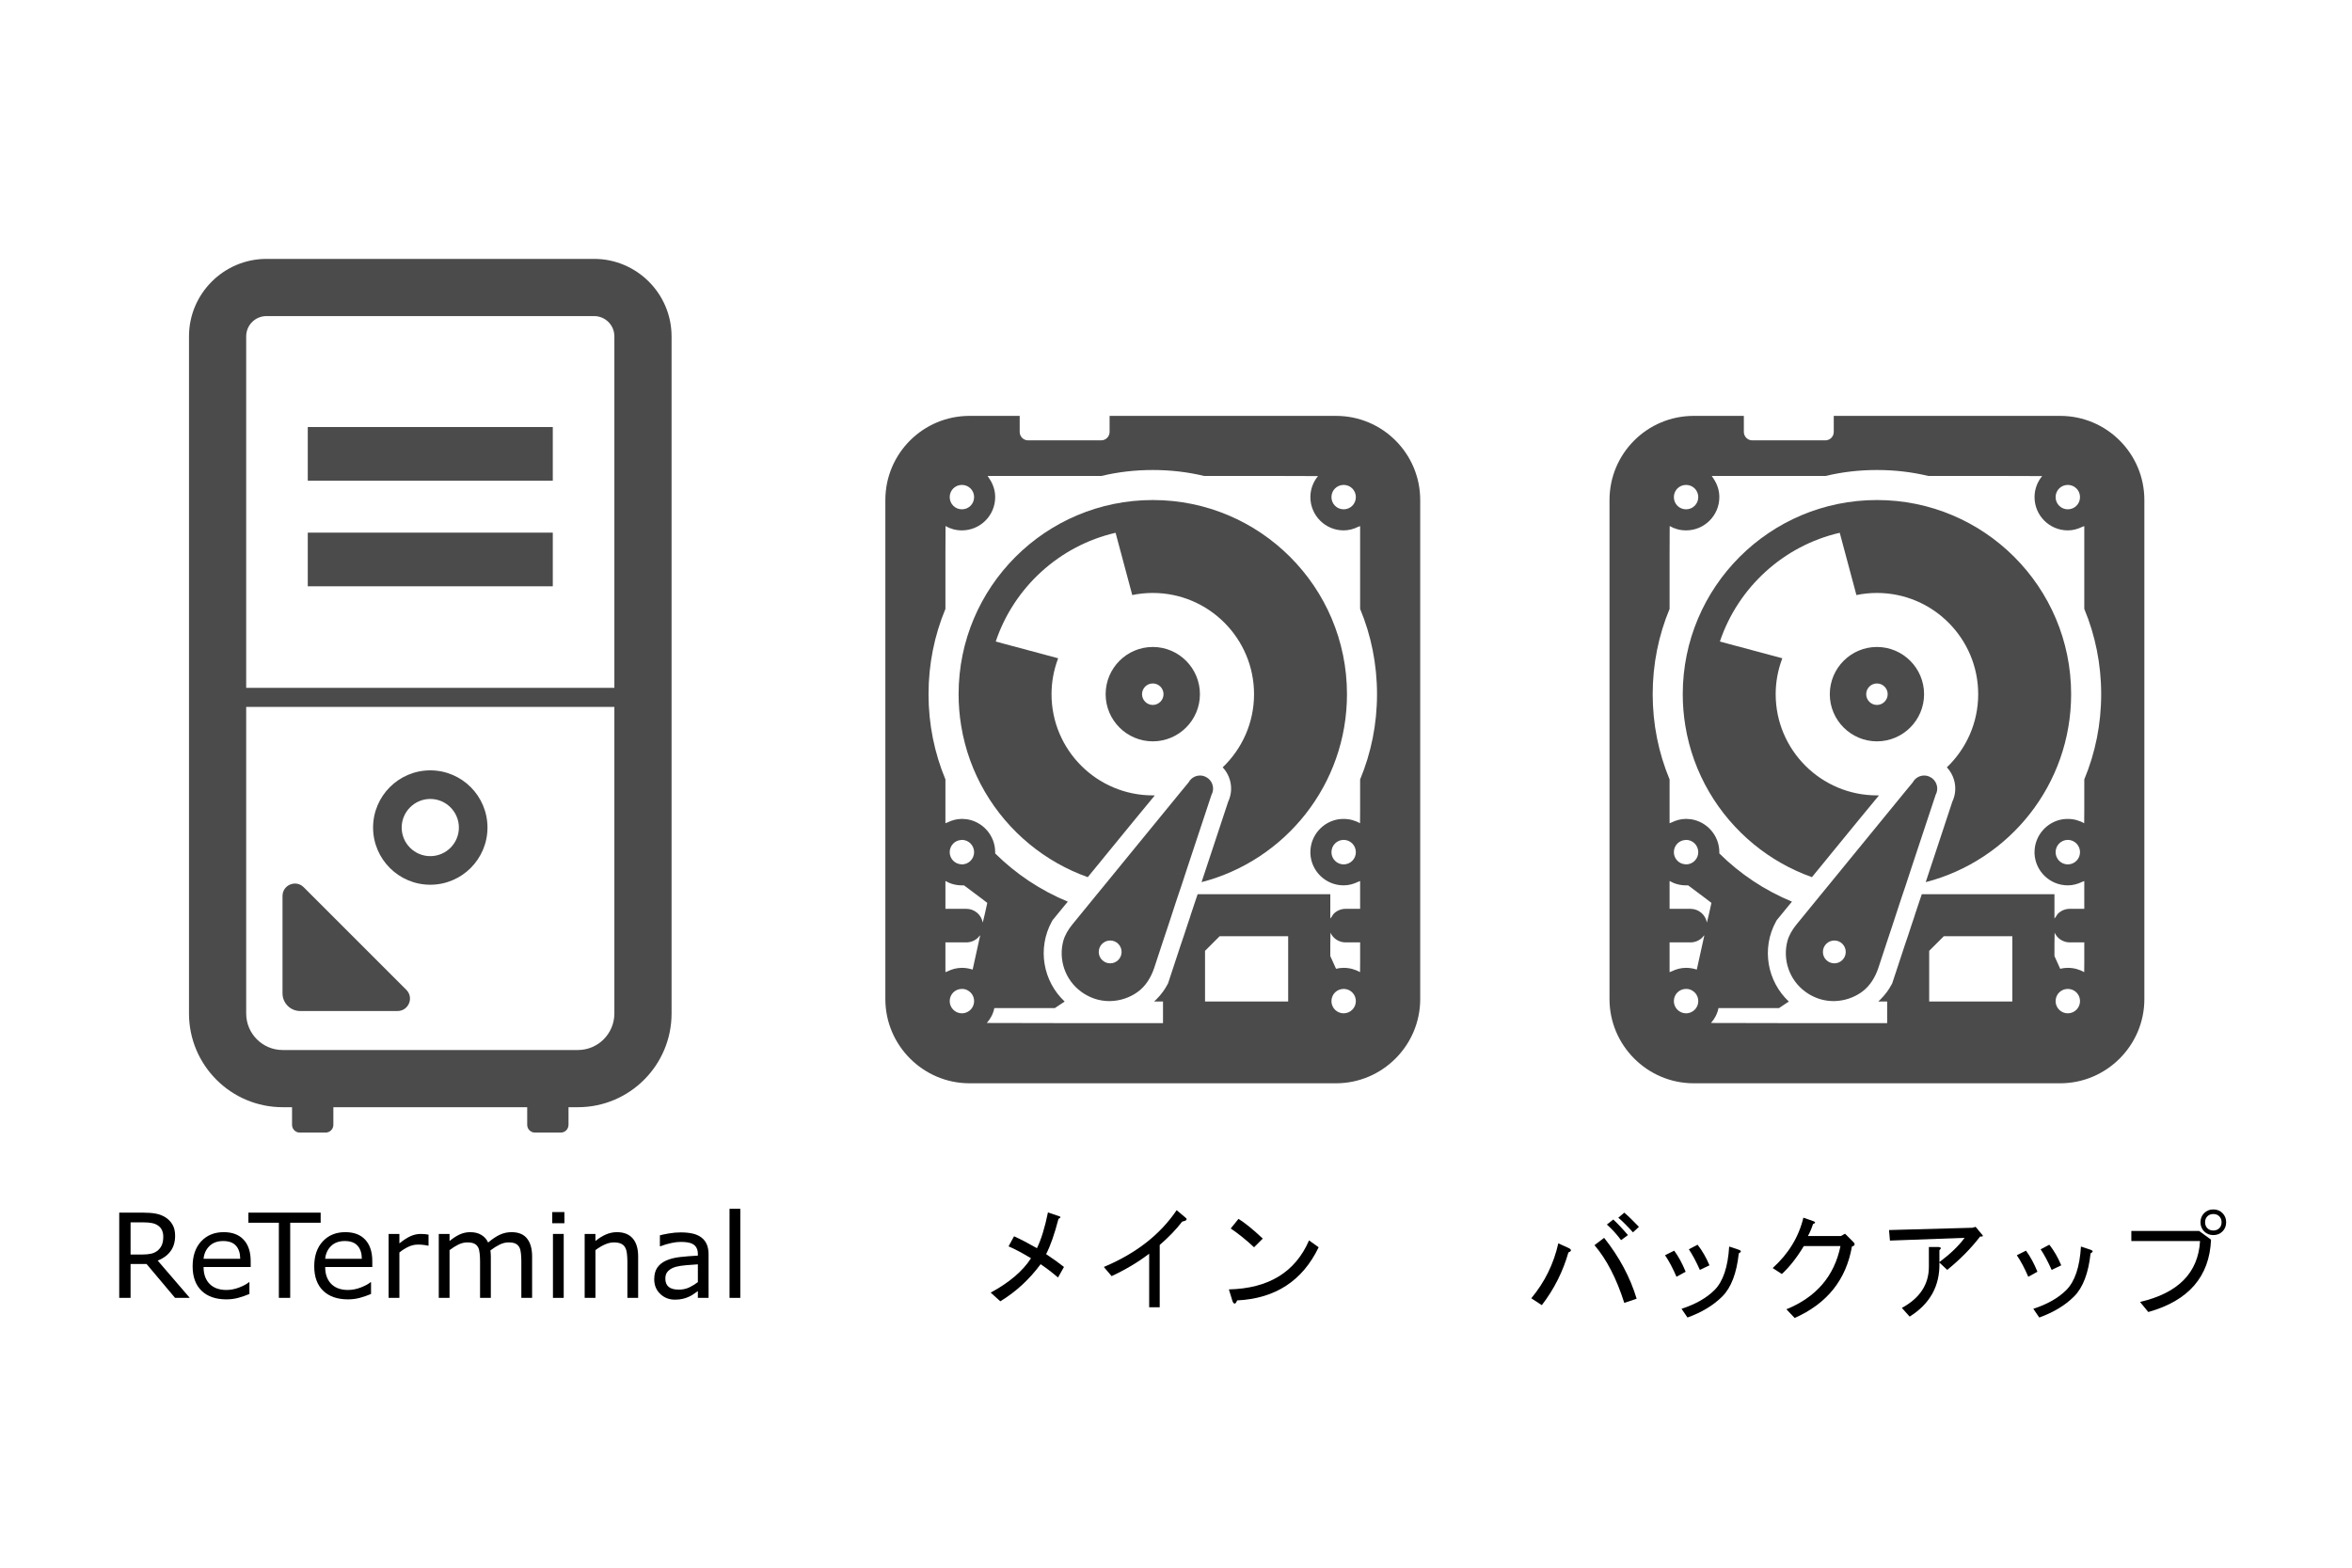
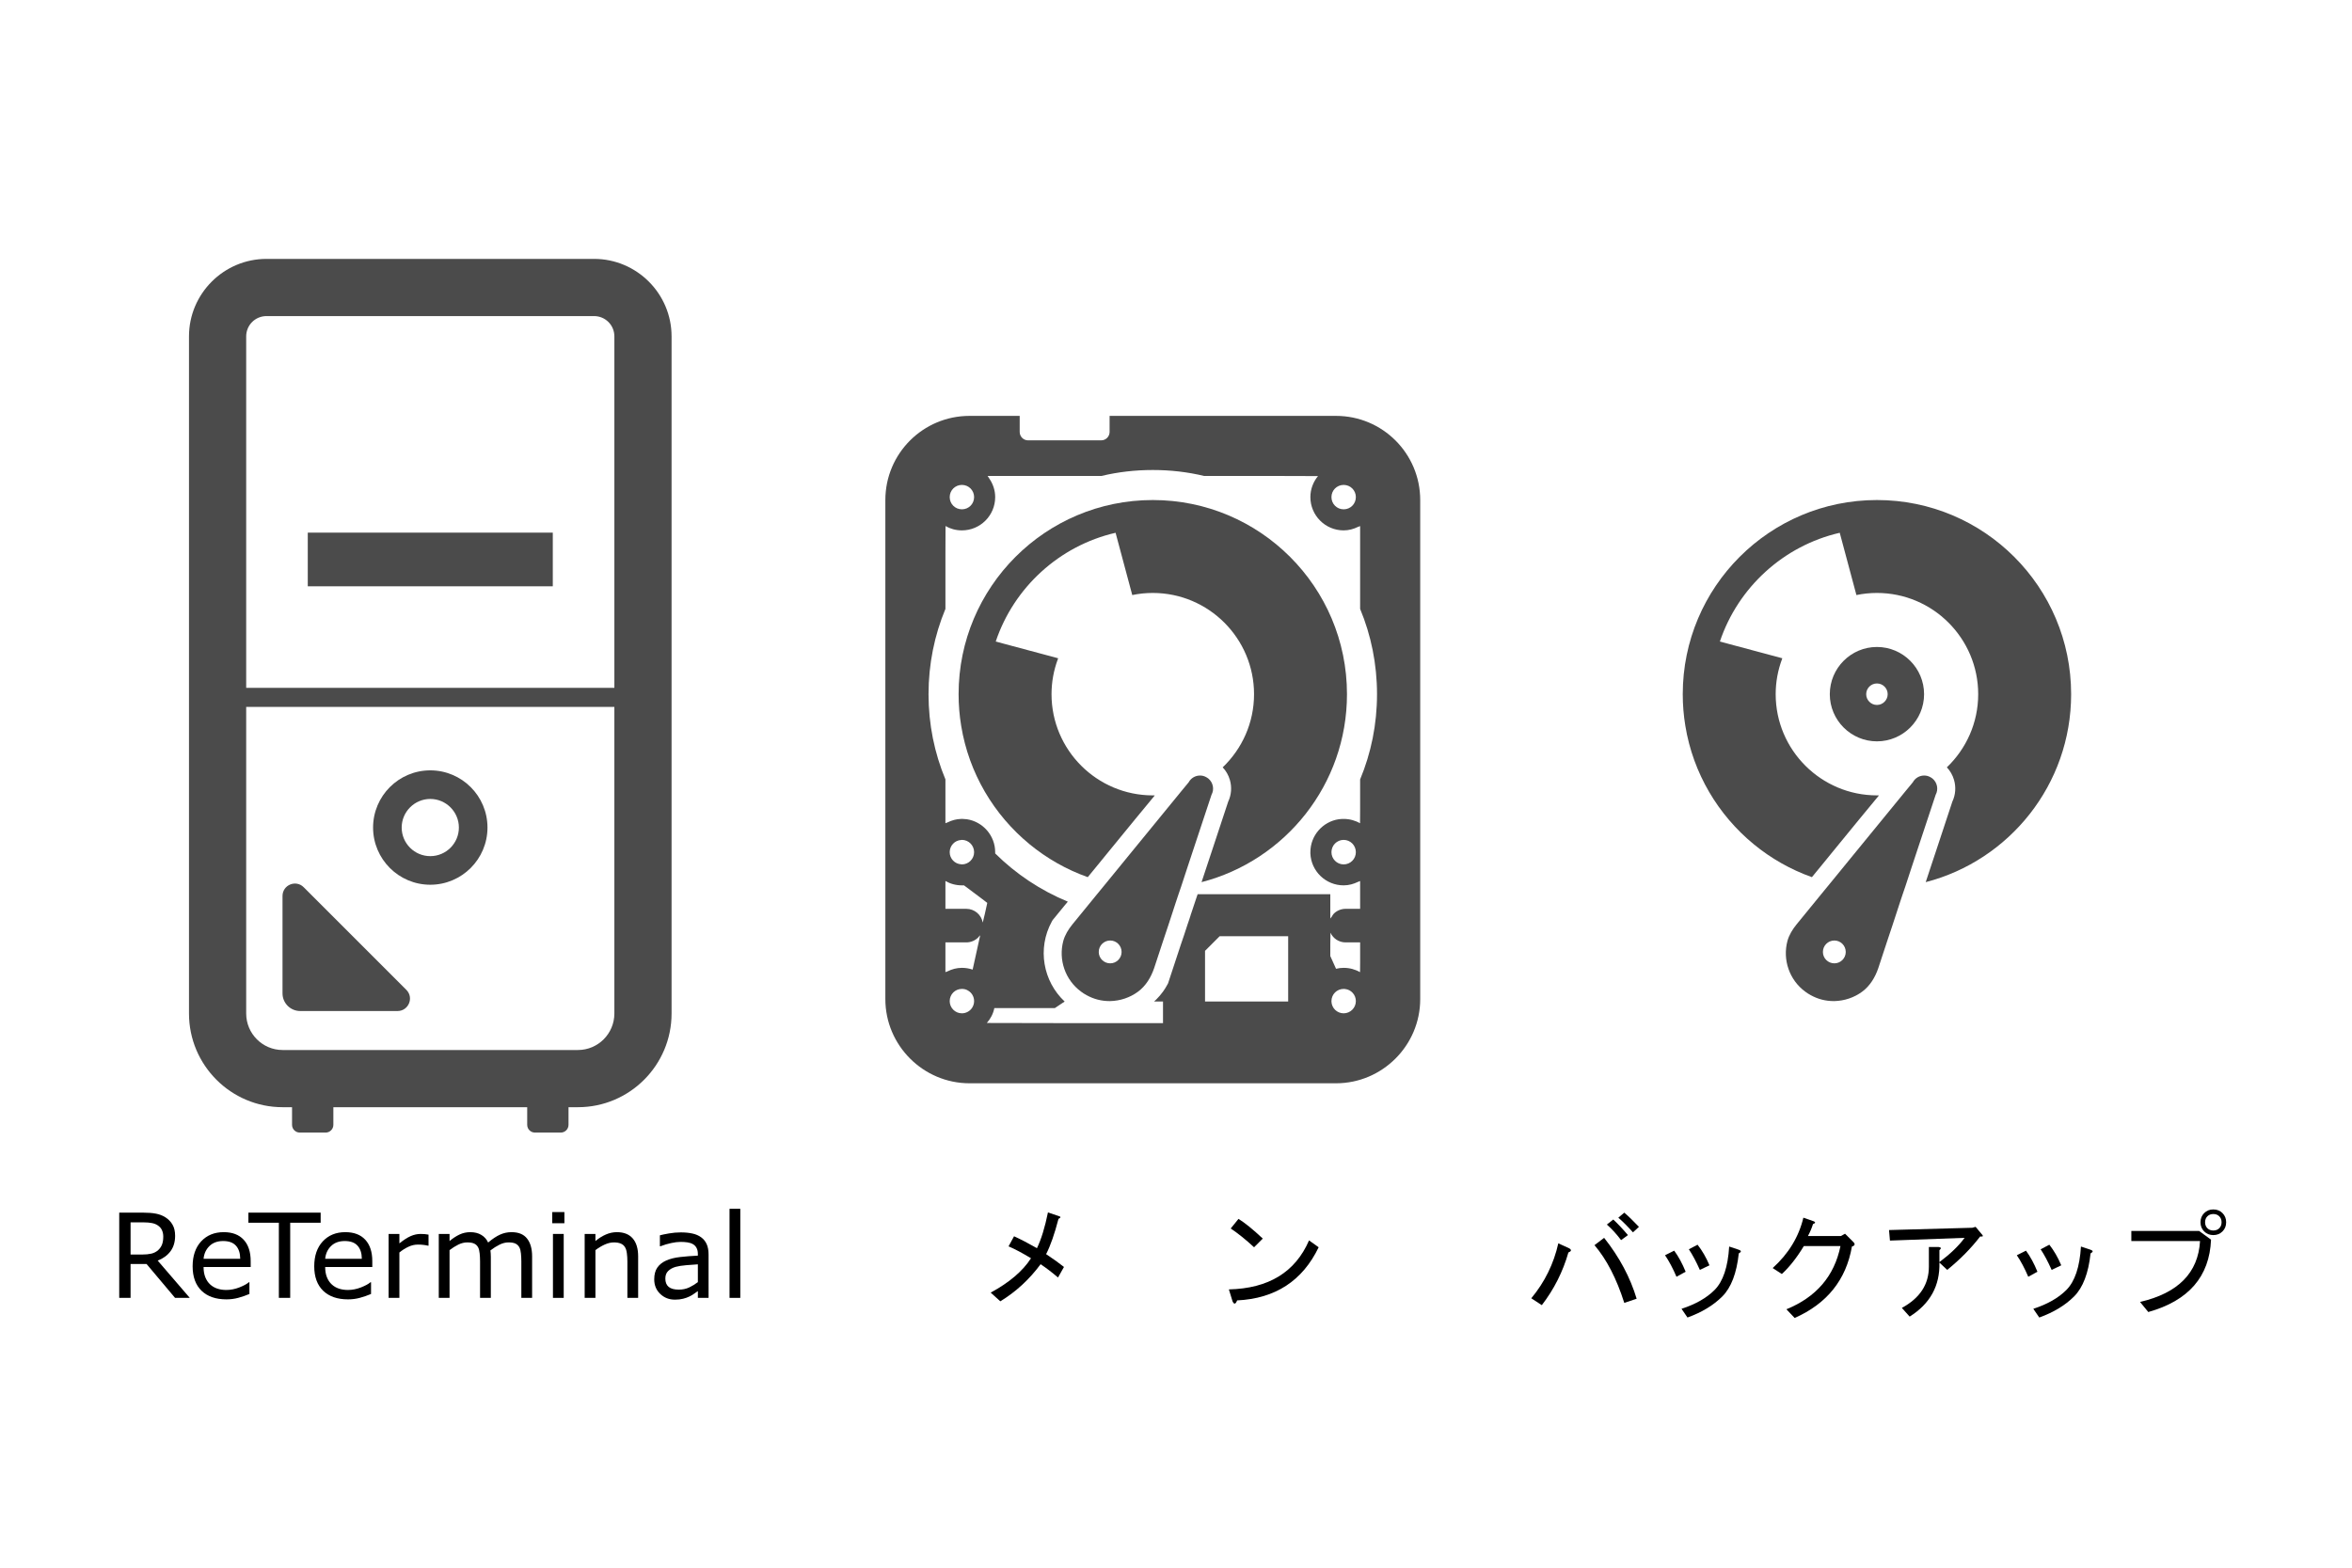
<svg xmlns="http://www.w3.org/2000/svg" xmlns:ns1="http://www.inkscape.org/namespaces/inkscape" xmlns:ns2="http://sodipodi.sourceforge.net/DTD/sodipodi-0.dtd" width="750" height="500" viewBox="0 0 198.438 132.292" version="1.1" id="svg13027" ns1:version="0.92.1 r15371" ns2:docname="図.svg">
  <defs id="defs13021" />
  <ns2:namedview id="base" pagecolor="#ffffff" bordercolor="#666666" borderopacity="1.0" ns1:pageopacity="0.0" ns1:pageshadow="2" ns1:zoom="0.7" ns1:cx="300.44459" ns1:cy="265.30308" ns1:document-units="mm" ns1:current-layer="layer1" showgrid="false" ns1:window-width="1400" ns1:window-height="822" ns1:window-x="1630" ns1:window-y="761" ns1:window-maximized="0" units="px" />
  <g ns1:label="レイヤー 1" ns1:groupmode="layer" id="layer1" transform="translate(0,-164.708)">
    <g style="opacity:1;stroke-width:2.404" id="g17559" transform="matrix(0.11,0,0,0.11,69.1,199.803)">
      <g id="g17544" style="stroke-width:2.404">
        <path id="path17536" style="fill:#4b4b4b;stroke-width:2.404" d="M 396.557,0 H 222.881 v 12.297 c 0,3.578 -2.898,6.477 -6.477,6.477 h -56.011 c -3.574,0 -6.473,-2.898 -6.473,-6.477 V 0.234 0.16 0.16 0 H 115.439 C 79.783,0 50.881,28.902 50.881,64.558 v 382.879 c 0,35.512 29.05,64.562 64.558,64.562 h 281.122 c 35.507,0 64.558,-29.05 64.558,-64.558 V 64.558 C 461.119,28.906 432.213,0 396.557,0 Z m 18.406,426.766 c -3.668,-2.133 -7.954,-3.328 -12.563,-3.328 -2,0 -4,0.242 -5.839,0.722 l -4.402,-9.762 V 405 l 0.144,-8.523 c 1.981,4.418 6.434,7.441 11.618,7.441 h 11.121 v 15.442 z m -55.121,-27.567 v 50.078 H 296.08 v -38.879 l 11.199,-11.199 h 52.402 z m 33.199,49.758 c 0,-5.199 4.16,-9.359 9.359,-9.359 0.398,0 0.801,0 1.122,0.082 4.637,0.48 8.238,4.48 8.238,9.277 0,5.122 -4.161,9.363 -9.36,9.363 -5.042,0 -9.199,-4 -9.359,-9.042 z M 402.4,344.078 c -5.199,0 -9.359,-4.238 -9.359,-9.36 0,-5.199 4.16,-9.441 9.359,-9.441 5.199,0 9.36,4.242 9.36,9.441 0,5.122 -4.161,9.36 -9.36,9.36 z m 9.36,-281.761 c 0,5.202 -4.161,9.363 -9.36,9.363 -5.199,0 -9.359,-4.161 -9.359,-9.363 0,-5.2 4.16,-9.36 9.359,-9.36 5.199,0 9.36,4.16 9.36,9.36 z M 216.638,46.078 c 12.641,-3.039 25.84,-4.559 39.359,-4.559 13.524,0 26.723,1.52 39.36,4.559 h 52.863 l 34.504,0.105 c -3.633,4.387 -5.844,10.02 -5.844,16.134 0,14.082 11.438,25.523 25.519,25.523 3.965,0 7.606,-1.035 10.906,-2.637 0.57,-0.25 1.176,-0.379 1.734,-0.664 v 63.539 c 8.398,20.16 12.957,42.32 12.957,65.441 0,23.122 -4.558,45.199 -12.957,65.36 v 22.683 l -0.078,10.965 c -3.668,-2.133 -7.954,-3.328 -12.563,-3.328 -1.281,0 -2.558,0.078 -3.762,0.238 -12.238,1.84 -21.758,12.48 -21.758,25.281 v 0.962 c 0.558,13.598 11.758,24.48 25.519,24.48 3.965,0 7.606,-1.035 10.906,-2.637 0.57,-0.25 1.176,-0.378 1.734,-0.664 V 378.16 H 403.92 c -3.52,0 -6.801,1.438 -9.122,3.758 -0.629,0.63 -1.003,1.446 -1.48,2.196 -0.375,0.519 -0.774,0.949 -1.16,1.519 v -18.398 -0.118 0 -0.16 H 290.4 l -1.199,3.524 -4.16,12.476 c -0.16,0.082 -0.242,0.082 -0.402,0.082 h 0.402 l -0.961,2.961 -1.519,4.481 -2.563,7.839 -2.398,7.039 -9.519,28.879 -0.402,1.199 -0.637,1.121 c -0.961,1.762 -2,3.52 -3.199,5.122 -1.531,2.14 -3.242,4.082 -5.054,5.906 -0.558,0.508 -1.082,1.09 -1.668,1.531 l 0.152,0.004 c -0.054,0.051 -0.102,0.11 -0.152,0.157 h 6.722 v 16.562 h -81.488 l -53.645,-0.106 c 2.84,-3.184 4.898,-7.062 5.77,-11.414 h 46.402 l 5.969,-4.003 1.442,-0.918 c -0.008,-0.012 -0.016,-0.023 -0.027,-0.031 l 0.136,-0.09 c -16.48,-15.438 -21.199,-40.637 -9.839,-61.36 l 0.64,-1.121 0.797,-0.957 8.122,-9.926 2.621,-3.126 c -0.015,-0.007 -0.031,-0.015 -0.046,-0.023 l 0.105,-0.125 c -20.957,-8.641 -39.839,-21.282 -55.679,-36.961 v -0.962 c 0,-12.801 -9.52,-23.441 -21.762,-25.281 -2.637,-0.321 -4.317,-0.238 -4.317,-0.238 -3.77,0.066 -7.274,1.102 -10.438,2.66 -0.539,0.238 -1.117,0.367 -1.644,0.641 V 278.878 C 88.564,258.717 84,236.64 84,213.518 84,190.397 88.563,168.237 96.962,148.077 V 105.843 L 97.04,84.511 c 3.664,2.133 7.954,3.328 12.562,3.328 14.078,0 25.52,-11.442 25.52,-25.523 0,-5.266 -1.707,-10.13 -4.485,-14.196 -0.434,-0.683 -0.836,-1.386 -1.332,-2.042 z m -91.05,342.625 C 124.514,382.68 119.26,378.16 112.959,378.16 h -16 v -21.363 c 3.679,2.16 8,3.363 12.64,3.363 h 1.602 l 12.954,9.699 4.886,3.734 v 0.086 l -1.762,8 z m -25.348,60.254 c 0,-5.199 4.16,-9.359 9.359,-9.359 1.758,0 3.36,0.402 4.719,1.282 2.801,1.602 4.641,4.64 4.641,8.078 0,2 -0.641,3.84 -1.68,5.363 -1.68,2.398 -4.558,4 -7.68,4 -5.199,-0.001 -9.359,-4.243 -9.359,-9.364 z m 17.586,-24.164 c -2.559,-0.875 -5.356,-1.355 -8.227,-1.355 -3.996,0 -7.664,1.043 -10.98,2.668 -0.547,0.238 -1.129,0.363 -1.66,0.633 v -22.821 h 16 c 3.519,0 6.801,-1.437 9.121,-3.758 0.301,-0.305 0.574,-0.691 0.863,-1.039 0.222,-0.222 0.422,-0.43 0.684,-0.648 l -5.23,23.789 z m -8.785,-99.434 c 0.16,-0.082 0.398,-0.082 0.558,-0.082 5.199,0 9.36,4.242 9.36,9.441 0,5.122 -4.161,9.36 -9.36,9.36 -0.16,0 -0.398,0 -0.558,-0.078 -4.882,-0.242 -8.801,-4.32 -8.801,-9.282 0,-5.038 3.918,-9.12 8.801,-9.359 z M 109.599,71.68 c -5.199,0 -9.359,-4.161 -9.359,-9.363 0,-5.2 4.16,-9.36 9.359,-9.36 5.199,0 9.36,4.16 9.36,9.36 0,5.202 -4.161,9.363 -9.36,9.363 z" class="st0" ns1:connector-curvature="0" />
-         <path id="path17538" style="fill:#4b4b4b;stroke-width:2.404" d="m 255.998,177.278 c -19.918,0 -36.156,16.242 -36.156,36.242 0,19.918 16.238,36.161 36.156,36.161 19.922,0 36.161,-16.242 36.161,-36.161 -10e-4,-20.001 -16.239,-36.242 -36.161,-36.242 z m 0,44.48 c -4.558,0 -8.238,-3.758 -8.238,-8.238 0,-4.562 3.679,-8.242 8.238,-8.242 4.563,0 8.242,3.679 8.242,8.242 0,4.48 -3.679,8.238 -8.242,8.238 z" class="st0" ns1:connector-curvature="0" />
        <path id="path17540" style="fill:#4b4b4b;stroke-width:2.404" d="m 109.037,237.742 c 5.946,36.457 25.168,68.445 52.5,90.89 13.157,10.809 28.207,19.406 44.594,25.234 l 8.594,-10.484 6.293,-7.723 21.664,-26.484 14.778,-17.902 -0.141,0.004 0.133,-0.164 c -0.485,0.023 -0.969,0.023 -1.454,0.023 -42.82,0 -77.664,-34.82 -77.664,-77.637 0,-9.41 1.723,-18.414 4.809,-26.77 0.082,-0.211 0.137,-0.43 0.222,-0.637 l -0.011,-0.004 c 0.019,-0.05 0.031,-0.106 0.05,-0.152 l -40.191,-10.762 -7.668,-2.086 c 13.93,-41.469 48.734,-73.434 91.832,-83.39 0.031,-0.008 0.058,-0.016 0.09,-0.023 l 12.79,47.774 c 5.07,-1.063 10.351,-1.614 15.742,-1.614 42.821,0 77.665,34.844 77.665,77.664 0,22.05 -9.242,41.965 -24.039,56.114 2.539,2.695 4.43,5.969 5.488,9.609 1.637,5.626 1.176,11.5 -1.293,16.754 l -11.89,35.976 -3.688,11.106 -4.836,14.633 c 64.157,-16.59 111.539,-74.871 111.539,-144.191 0,-82.274 -66.695,-148.946 -148.946,-148.946 -82.25,0 -148.941,66.672 -148.941,148.946 -0.001,8.25 0.667,16.359 1.979,24.242 z" class="st0" ns1:connector-curvature="0" />
        <path id="path17542" style="fill:#4b4b4b;stroke-width:2.404" d="m 298.717,278.305 c -0.562,-0.402 -1.039,-0.801 -1.68,-1.122 -1.523,-0.878 -3.121,-1.281 -4.801,-1.281 -3.519,0 -6.878,1.84 -8.722,5.203 l -5.68,6.878 -41.679,50.962 -6.719,8.238 -8.961,10.962 -8,9.758 -18.16,22.242 c -3.039,3.758 -5.68,8 -6.957,12.64 -3.84,14.398 1.438,29.918 13.598,38.879 1.281,0.961 2.722,1.918 4.242,2.719 5.598,3.121 11.598,4.562 17.598,4.562 h 0.48 c 7.68,-0.161 15.199,-2.641 21.363,-7.203 6,-4.398 10,-11.039 12.398,-18.078 l 6.797,-20.641 4.164,-12.48 1.836,-5.598 3.922,-12 2,-6 2.078,-6.082 4.485,-13.68 3.359,-10.16 15.359,-46.32 c 2.321,-4.238 1.199,-9.441 -2.32,-12.398 z m -75.359,141.679 c -4.883,0 -8.801,-3.922 -8.801,-8.722 0,-4.878 3.918,-8.797 8.801,-8.797 4.797,0 8.718,3.918 8.718,8.797 0,4.8 -3.922,8.722 -8.718,8.722 z" class="st0" ns1:connector-curvature="0" />
      </g>
    </g>
    <g style="opacity:1;stroke-width:1.844" id="g17589" transform="matrix(0.144,0,0,0.144,-0.561,186.555)">
      <g id="g17573" style="stroke-width:1.844">
        <path id="path17563" style="fill:#4b4b4b;stroke-width:1.844" d="M 351.963,0 H 160.037 c -25.024,0 -45.41,20.39 -45.41,45.414 v 396.804 c 0,30.274 24.578,54.906 54.851,54.906 h 5.528 v 10.336 c 0,2.508 2.035,4.539 4.538,4.539 h 15.13 c 2.507,0 4.538,-2.031 4.538,-4.539 v -10.336 h 113.574 v 10.336 c 0,2.508 2.031,4.539 4.539,4.539 h 15.129 c 2.504,0 4.535,-2.031 4.535,-4.539 v -10.336 h 5.531 c 30.274,0 54.852,-24.633 54.852,-54.906 V 45.414 C 397.373,20.39 376.986,0 351.963,0 Z M 148.139,262.527 h 215.222 0.496 v 179.691 c 0,11.786 -9.55,21.391 -21.336,21.391 H 169.478 c -11.785,0 -21.339,-9.606 -21.339,-21.391 z M 363.857,251.355 H 148.139 V 45.414 c 0,-6.594 5.308,-11.898 11.898,-11.898 h 191.926 c 6.59,0 11.894,5.304 11.894,11.898 z" class="st0" ns1:connector-curvature="0" />
        <path id="path17565" style="fill:#4b4b4b;stroke-width:1.844" d="m 179.81,440.766 h 56.973 c 6.481,0 9.778,-7.82 5.195,-12.402 l -60.156,-60.156 c -4.582,-4.578 -12.402,-1.34 -12.402,5.141 v 57.086 c 0,5.694 4.636,10.331 10.39,10.331 z" class="st0" ns1:connector-curvature="0" />
-         <rect id="rect17567" style="fill:#4b4b4b;stroke-width:1.844" height="31.45" width="143.551" class="st0" y="98.531" x="184.224" />
        <polygon id="polygon17569" style="fill:#4b4b4b;stroke-width:1.844" points="327.776,191.867 327.776,160.422 184.822,160.422 184.384,160.422 184.224,160.422 184.224,191.867 " class="st0" />
        <path id="path17571" style="fill:#4b4b4b;stroke-width:1.844" d="m 255.998,366.758 c 18.488,0 33.515,-15.027 33.515,-33.515 0,-18.489 -15.027,-33.516 -33.515,-33.516 -18.488,0 -33.512,15.027 -33.512,33.516 0,18.487 15.024,33.515 33.512,33.515 z m 0,-50.274 c 9.218,0 16.758,7.539 16.758,16.758 0,9.274 -7.539,16.758 -16.758,16.758 -9.215,0 -16.754,-7.484 -16.754,-16.758 0,-9.219 7.539,-16.758 16.754,-16.758 z" class="st0" ns1:connector-curvature="0" />
      </g>
    </g>
    <g style="opacity:1;stroke-width:2.404" id="g17559-8" transform="matrix(0.11,0,0,0.11,130.197,199.803)">
      <g id="g17544-7" style="stroke-width:2.404">
-         <path id="path17536-5" style="fill:#4b4b4b;stroke-width:2.404" d="M 396.557,0 H 222.881 v 12.297 c 0,3.578 -2.898,6.477 -6.477,6.477 h -56.011 c -3.574,0 -6.473,-2.898 -6.473,-6.477 V 0.234 0.16 0.16 0 H 115.439 C 79.783,0 50.881,28.902 50.881,64.558 v 382.879 c 0,35.512 29.05,64.562 64.558,64.562 h 281.122 c 35.507,0 64.558,-29.05 64.558,-64.558 V 64.558 C 461.119,28.906 432.213,0 396.557,0 Z m 18.406,426.766 c -3.668,-2.133 -7.954,-3.328 -12.563,-3.328 -2,0 -4,0.242 -5.839,0.722 l -4.402,-9.762 V 405 l 0.144,-8.523 c 1.981,4.418 6.434,7.441 11.618,7.441 h 11.121 v 15.442 z m -55.121,-27.567 v 50.078 H 296.08 v -38.879 l 11.199,-11.199 h 52.402 z m 33.199,49.758 c 0,-5.199 4.16,-9.359 9.359,-9.359 0.398,0 0.801,0 1.122,0.082 4.637,0.48 8.238,4.48 8.238,9.277 0,5.122 -4.161,9.363 -9.36,9.363 -5.042,0 -9.199,-4 -9.359,-9.042 z M 402.4,344.078 c -5.199,0 -9.359,-4.238 -9.359,-9.36 0,-5.199 4.16,-9.441 9.359,-9.441 5.199,0 9.36,4.242 9.36,9.441 0,5.122 -4.161,9.36 -9.36,9.36 z m 9.36,-281.761 c 0,5.202 -4.161,9.363 -9.36,9.363 -5.199,0 -9.359,-4.161 -9.359,-9.363 0,-5.2 4.16,-9.36 9.359,-9.36 5.199,0 9.36,4.16 9.36,9.36 z M 216.638,46.078 c 12.641,-3.039 25.84,-4.559 39.359,-4.559 13.524,0 26.723,1.52 39.36,4.559 h 52.863 l 34.504,0.105 c -3.633,4.387 -5.844,10.02 -5.844,16.134 0,14.082 11.438,25.523 25.519,25.523 3.965,0 7.606,-1.035 10.906,-2.637 0.57,-0.25 1.176,-0.379 1.734,-0.664 v 63.539 c 8.398,20.16 12.957,42.32 12.957,65.441 0,23.122 -4.558,45.199 -12.957,65.36 v 22.683 l -0.078,10.965 c -3.668,-2.133 -7.954,-3.328 -12.563,-3.328 -1.281,0 -2.558,0.078 -3.762,0.238 -12.238,1.84 -21.758,12.48 -21.758,25.281 v 0.962 c 0.558,13.598 11.758,24.48 25.519,24.48 3.965,0 7.606,-1.035 10.906,-2.637 0.57,-0.25 1.176,-0.378 1.734,-0.664 V 378.16 H 403.92 c -3.52,0 -6.801,1.438 -9.122,3.758 -0.629,0.63 -1.003,1.446 -1.48,2.196 -0.375,0.519 -0.774,0.949 -1.16,1.519 v -18.398 -0.118 0 -0.16 H 290.4 l -1.199,3.524 -4.16,12.476 c -0.16,0.082 -0.242,0.082 -0.402,0.082 h 0.402 l -0.961,2.961 -1.519,4.481 -2.563,7.839 -2.398,7.039 -9.519,28.879 -0.402,1.199 -0.637,1.121 c -0.961,1.762 -2,3.52 -3.199,5.122 -1.531,2.14 -3.242,4.082 -5.054,5.906 -0.558,0.508 -1.082,1.09 -1.668,1.531 l 0.152,0.004 c -0.054,0.051 -0.102,0.11 -0.152,0.157 h 6.722 v 16.562 h -81.488 l -53.645,-0.106 c 2.84,-3.184 4.898,-7.062 5.77,-11.414 h 46.402 l 5.969,-4.003 1.442,-0.918 c -0.008,-0.012 -0.016,-0.023 -0.027,-0.031 l 0.136,-0.09 c -16.48,-15.438 -21.199,-40.637 -9.839,-61.36 l 0.64,-1.121 0.797,-0.957 8.122,-9.926 2.621,-3.126 c -0.015,-0.007 -0.031,-0.015 -0.046,-0.023 l 0.105,-0.125 c -20.957,-8.641 -39.839,-21.282 -55.679,-36.961 v -0.962 c 0,-12.801 -9.52,-23.441 -21.762,-25.281 -2.637,-0.321 -4.317,-0.238 -4.317,-0.238 -3.77,0.066 -7.274,1.102 -10.438,2.66 -0.539,0.238 -1.117,0.367 -1.644,0.641 V 278.878 C 88.564,258.717 84,236.64 84,213.518 84,190.397 88.563,168.237 96.962,148.077 V 105.843 L 97.04,84.511 c 3.664,2.133 7.954,3.328 12.562,3.328 14.078,0 25.52,-11.442 25.52,-25.523 0,-5.266 -1.707,-10.13 -4.485,-14.196 -0.434,-0.683 -0.836,-1.386 -1.332,-2.042 z m -91.05,342.625 C 124.514,382.68 119.26,378.16 112.959,378.16 h -16 v -21.363 c 3.679,2.16 8,3.363 12.64,3.363 h 1.602 l 12.954,9.699 4.886,3.734 v 0.086 l -1.762,8 z m -25.348,60.254 c 0,-5.199 4.16,-9.359 9.359,-9.359 1.758,0 3.36,0.402 4.719,1.282 2.801,1.602 4.641,4.64 4.641,8.078 0,2 -0.641,3.84 -1.68,5.363 -1.68,2.398 -4.558,4 -7.68,4 -5.199,-0.001 -9.359,-4.243 -9.359,-9.364 z m 17.586,-24.164 c -2.559,-0.875 -5.356,-1.355 -8.227,-1.355 -3.996,0 -7.664,1.043 -10.98,2.668 -0.547,0.238 -1.129,0.363 -1.66,0.633 v -22.821 h 16 c 3.519,0 6.801,-1.437 9.121,-3.758 0.301,-0.305 0.574,-0.691 0.863,-1.039 0.222,-0.222 0.422,-0.43 0.684,-0.648 l -5.23,23.789 z m -8.785,-99.434 c 0.16,-0.082 0.398,-0.082 0.558,-0.082 5.199,0 9.36,4.242 9.36,9.441 0,5.122 -4.161,9.36 -9.36,9.36 -0.16,0 -0.398,0 -0.558,-0.078 -4.882,-0.242 -8.801,-4.32 -8.801,-9.282 0,-5.038 3.918,-9.12 8.801,-9.359 z M 109.599,71.68 c -5.199,0 -9.359,-4.161 -9.359,-9.363 0,-5.2 4.16,-9.36 9.359,-9.36 5.199,0 9.36,4.16 9.36,9.36 0,5.202 -4.161,9.363 -9.36,9.363 z" class="st0" ns1:connector-curvature="0" />
        <path id="path17538-9" style="fill:#4b4b4b;stroke-width:2.404" d="m 255.998,177.278 c -19.918,0 -36.156,16.242 -36.156,36.242 0,19.918 16.238,36.161 36.156,36.161 19.922,0 36.161,-16.242 36.161,-36.161 -10e-4,-20.001 -16.239,-36.242 -36.161,-36.242 z m 0,44.48 c -4.558,0 -8.238,-3.758 -8.238,-8.238 0,-4.562 3.679,-8.242 8.238,-8.242 4.563,0 8.242,3.679 8.242,8.242 0,4.48 -3.679,8.238 -8.242,8.238 z" class="st0" ns1:connector-curvature="0" />
        <path id="path17540-7" style="fill:#4b4b4b;stroke-width:2.404" d="m 109.037,237.742 c 5.946,36.457 25.168,68.445 52.5,90.89 13.157,10.809 28.207,19.406 44.594,25.234 l 8.594,-10.484 6.293,-7.723 21.664,-26.484 14.778,-17.902 -0.141,0.004 0.133,-0.164 c -0.485,0.023 -0.969,0.023 -1.454,0.023 -42.82,0 -77.664,-34.82 -77.664,-77.637 0,-9.41 1.723,-18.414 4.809,-26.77 0.082,-0.211 0.137,-0.43 0.222,-0.637 l -0.011,-0.004 c 0.019,-0.05 0.031,-0.106 0.05,-0.152 l -40.191,-10.762 -7.668,-2.086 c 13.93,-41.469 48.734,-73.434 91.832,-83.39 0.031,-0.008 0.058,-0.016 0.09,-0.023 l 12.79,47.774 c 5.07,-1.063 10.351,-1.614 15.742,-1.614 42.821,0 77.665,34.844 77.665,77.664 0,22.05 -9.242,41.965 -24.039,56.114 2.539,2.695 4.43,5.969 5.488,9.609 1.637,5.626 1.176,11.5 -1.293,16.754 l -11.89,35.976 -3.688,11.106 -4.836,14.633 c 64.157,-16.59 111.539,-74.871 111.539,-144.191 0,-82.274 -66.695,-148.946 -148.946,-148.946 -82.25,0 -148.941,66.672 -148.941,148.946 -0.001,8.25 0.667,16.359 1.979,24.242 z" class="st0" ns1:connector-curvature="0" />
        <path id="path17542-2" style="fill:#4b4b4b;stroke-width:2.404" d="m 298.717,278.305 c -0.562,-0.402 -1.039,-0.801 -1.68,-1.122 -1.523,-0.878 -3.121,-1.281 -4.801,-1.281 -3.519,0 -6.878,1.84 -8.722,5.203 l -5.68,6.878 -41.679,50.962 -6.719,8.238 -8.961,10.962 -8,9.758 -18.16,22.242 c -3.039,3.758 -5.68,8 -6.957,12.64 -3.84,14.398 1.438,29.918 13.598,38.879 1.281,0.961 2.722,1.918 4.242,2.719 5.598,3.121 11.598,4.562 17.598,4.562 h 0.48 c 7.68,-0.161 15.199,-2.641 21.363,-7.203 6,-4.398 10,-11.039 12.398,-18.078 l 6.797,-20.641 4.164,-12.48 1.836,-5.598 3.922,-12 2,-6 2.078,-6.082 4.485,-13.68 3.359,-10.16 15.359,-46.32 c 2.321,-4.238 1.199,-9.441 -2.32,-12.398 z m -75.359,141.679 c -4.883,0 -8.801,-3.922 -8.801,-8.722 0,-4.878 3.918,-8.797 8.801,-8.797 4.797,0 8.718,3.918 8.718,8.797 0,4.8 -3.922,8.722 -8.718,8.722 z" class="st0" ns1:connector-curvature="0" />
      </g>
    </g>
    <g aria-label="メイン" transform="matrix(0.265,0,0,0.265,5.799,66.423)" style="font-style:normal;font-weight:normal;font-size:37.333px;line-height:1.25;font-family:sans-serif;letter-spacing:0px;word-spacing:0px;fill:#000000;fill-opacity:1;stroke:none" id="flowRoot17621">
      <path d="m 293.531,782.505 q 8.896,-4.812 12.833,-10.938 -4.083,-2.479 -7.146,-3.792 l 1.75,-3.208 q 3.208,1.458 7.292,3.792 2.042,-4.229 3.5,-11.375 l 3.5,1.167 q 1.021,0.292 -0.146,0.875 -1.896,7.292 -3.938,11.229 3.5,2.333 5.688,4.083 l -1.896,3.354 q -2.917,-2.479 -5.542,-4.229 -5.396,7.292 -12.833,11.812 z" id="path17824" ns1:connector-curvature="0" />
-       <path d="m 329.551,774.339 q 15.312,-6.417 23.188,-18.083 l 2.771,2.333 q 1.167,0.875 -1.021,1.312 -2.771,3.646 -7.146,7.438 v 19.833 h -3.354 v -17.062 q -5.104,3.938 -11.958,7.146 z" id="path17826" ns1:connector-curvature="0" />
      <path d="m 397.947,768.068 q -7.729,16.042 -25.958,16.917 -0.729,1.896 -1.458,0.292 l -1.167,-3.792 q 18.958,-0.438 25.521,-15.604 z m -20.562,0 q -3.938,-3.646 -7.438,-5.979 l 2.479,-3.062 q 3.062,1.896 7.729,6.271 z" id="path17828" ns1:connector-curvature="0" />
    </g>
    <g aria-label="バックアップ  " transform="matrix(0.265,0,0,0.265,-1.536,105.787)" style="font-style:normal;font-weight:normal;font-size:37.333px;line-height:1.25;font-family:sans-serif;letter-spacing:0px;word-spacing:0px;fill:#000000;fill-opacity:1;stroke:none" id="flowRoot17629">
      <path d="m 516.511,616.52 q 7.292,9.188 10.354,19.396 l -3.938,1.312 q -3.646,-11.521 -9.479,-18.375 z m -11.083,3.354 q 1.167,0.729 -0.292,1.312 -2.625,9.188 -8.458,16.771 l -3.354,-2.188 q 6.417,-7.729 8.604,-17.5 z m 17.5,-11.375 q 1.896,1.604 4.667,4.521 l -1.896,1.75 q -2.625,-2.917 -4.667,-4.667 z m -3.5,2.188 q 2.188,2.042 4.667,4.958 l -2.188,1.604 q -2.188,-2.917 -4.521,-4.958 z" id="path17811" ns1:connector-curvature="0" />
      <path d="m 559.386,621.478 q -1.021,9.479 -5.25,13.708 -4.229,4.229 -11.083,6.708 l -1.896,-2.771 q 6.708,-2.188 10.5,-5.979 4.083,-4.083 4.667,-13.854 l 3.062,1.021 q 1.312,0.438 0,1.167 z m -12.396,5.25 q -1.75,-3.938 -3.5,-6.562 l 2.771,-1.458 q 2.188,2.771 3.792,6.562 z m -7.438,2.188 q -1.75,-4.083 -3.646,-6.854 l 2.917,-1.458 q 2.042,2.771 3.646,6.708 z" id="path17813" ns1:connector-curvature="0" />
      <path d="m 595.407,619.29 q -2.771,15.896 -18.229,22.75 l -2.625,-2.771 q 14.292,-5.833 17.208,-20.125 H 580.094 q -3.354,5.542 -7,8.896 l -2.917,-1.896 q 7.583,-6.854 9.771,-16.042 l 3.354,1.167 q 0.875,0.438 -0.292,0.875 -0.583,1.896 -1.604,3.792 h 10.5 l 1.312,-0.729 2.625,2.625 q 1.021,1.021 -0.438,1.458 z" id="path17815" ns1:connector-curvature="0" />
      <path d="m 623.261,624.395 q 0.292,11.083 -9.479,17.208 l -2.479,-2.771 q 8.604,-4.667 8.604,-13.125 v -6.271 h 3.062 q 1.312,0.146 0.292,1.021 v 3.792 q 5.25,-3.938 8.021,-7.729 l -23.771,0.875 -0.292,-3.354 26.542,-0.729 1.021,-0.292 2.188,2.625 q 0.438,0.583 -0.729,0.438 -4.375,5.688 -10.5,10.646 z" id="path17817" ns1:connector-curvature="0" />
      <path d="m 671.386,621.478 q -1.021,9.479 -5.25,13.708 -4.229,4.229 -11.083,6.708 l -1.896,-2.771 q 6.708,-2.188 10.5,-5.979 4.083,-4.083 4.667,-13.854 l 3.062,1.021 q 1.312,0.438 0,1.167 z m -12.396,5.25 q -1.75,-3.938 -3.5,-6.562 l 2.771,-1.458 q 2.188,2.771 3.792,6.562 z m -7.438,2.188 q -1.75,-4.083 -3.646,-6.854 l 2.917,-1.458 q 2.042,2.771 3.646,6.708 z" id="path17819" ns1:connector-curvature="0" />
      <path d="m 710.469,614.186 q 1.167,0 1.896,-0.729 0.729,-0.729 0.729,-1.896 0,-1.167 -0.729,-1.896 -0.729,-0.729 -1.896,-0.729 -1.167,0 -1.896,0.729 -0.729,0.729 -0.729,1.896 0,1.167 0.729,1.896 0.729,0.729 1.896,0.729 z m 0,1.458 q -1.75,0 -2.917,-1.167 -1.167,-1.167 -1.167,-2.917 0,-1.75 1.167,-2.917 1.167,-1.167 2.917,-1.167 1.75,0 2.917,1.167 1.167,1.167 1.167,2.917 0,1.75 -1.167,2.917 -1.167,1.167 -2.917,1.167 z m -26.104,1.896 v -3.208 h 21.583 l 3.792,2.771 q -0.729,17.646 -19.979,23.042 l -2.625,-3.208 q 18.229,-4.229 19.104,-19.396 z" id="path17821" ns1:connector-curvature="0" />
    </g>
    <g aria-label="ReTerminal" transform="matrix(0.265,0,0,0.265,-15.135,139.609)" style="font-style:normal;font-weight:normal;font-size:37.333px;line-height:1.25;font-family:sans-serif;letter-spacing:0px;word-spacing:0px;fill:#000000;fill-opacity:1;stroke:none" id="flowRoot17639">
      <path d="m 117.532,508.01 h -4.685 l -9.078,-10.792 h -5.086 v 10.792 h -3.609 v -27.143 h 7.602 q 2.461,0 4.102,0.328 1.641,0.31 2.953,1.13 1.477,0.93 2.297,2.352 0.839,1.404 0.839,3.573 0,2.935 -1.477,4.922 -1.477,1.969 -4.065,2.971 z m -8.44,-19.505 q 0,-1.167 -0.419,-2.06 -0.401,-0.911 -1.349,-1.531 -0.784,-0.529 -1.859,-0.729 -1.076,-0.219 -2.534,-0.219 h -4.247 v 10.245 h 3.646 q 1.714,0 2.99,-0.292 1.276,-0.31 2.169,-1.13 0.82,-0.766 1.203,-1.75 0.401,-1.003 0.401,-2.534 z" id="path17790" ns1:connector-curvature="0" />
      <path d="m 136.928,498.184 h -15.003 q 0,1.878 0.565,3.281 0.565,1.385 1.549,2.279 0.948,0.875 2.242,1.312 1.312,0.438 2.88,0.438 2.078,0 4.174,-0.82 2.115,-0.839 3.008,-1.641 h 0.182 v 3.737 q -1.732,0.729 -3.536,1.221 -1.805,0.492 -3.792,0.492 -5.068,0 -7.911,-2.734 -2.844,-2.753 -2.844,-7.802 0,-4.995 2.716,-7.93 2.734,-2.935 7.182,-2.935 4.12,0 6.344,2.406 2.242,2.406 2.242,6.836 z m -3.336,-2.625 q -0.018,-2.698 -1.367,-4.174 -1.331,-1.477 -4.065,-1.477 -2.753,0 -4.393,1.622 -1.622,1.622 -1.841,4.029 z" id="path17792" ns1:connector-curvature="0" />
      <path d="m 159.204,484.075 h -9.698 v 23.935 h -3.609 v -23.935 h -9.698 v -3.208 h 23.005 z" id="path17794" ns1:connector-curvature="0" />
      <path d="m 175.646,498.184 h -15.003 q 0,1.878 0.565,3.281 0.565,1.385 1.549,2.279 0.948,0.875 2.242,1.312 1.312,0.438 2.88,0.438 2.078,0 4.174,-0.82 2.115,-0.839 3.008,-1.641 h 0.182 v 3.737 q -1.732,0.729 -3.536,1.221 -1.805,0.492 -3.792,0.492 -5.068,0 -7.911,-2.734 -2.844,-2.753 -2.844,-7.802 0,-4.995 2.716,-7.93 2.734,-2.935 7.182,-2.935 4.12,0 6.344,2.406 2.242,2.406 2.242,6.836 z m -3.336,-2.625 q -0.018,-2.698 -1.367,-4.174 -1.331,-1.477 -4.065,-1.477 -2.753,0 -4.393,1.622 -1.622,1.622 -1.841,4.029 z" id="path17796" ns1:connector-curvature="0" />
      <path d="m 193.548,491.385 h -0.182 q -0.766,-0.182 -1.495,-0.255 -0.711,-0.091 -1.695,-0.091 -1.586,0 -3.062,0.711 -1.477,0.693 -2.844,1.805 v 14.456 h -3.427 v -20.362 h 3.427 v 3.008 q 2.042,-1.641 3.591,-2.315 1.568,-0.693 3.19,-0.693 0.893,0 1.294,0.055 0.401,0.036 1.203,0.164 z" id="path17798" ns1:connector-curvature="0" />
      <path d="M 226.524,508.01 H 223.097 V 496.416 q 0,-1.312 -0.128,-2.534 -0.109,-1.221 -0.492,-1.951 -0.419,-0.784 -1.203,-1.185 -0.784,-0.401 -2.26,-0.401 -1.44,0 -2.88,0.729 -1.44,0.711 -2.88,1.823 0.055,0.419 0.091,0.984 0.036,0.547 0.036,1.094 v 13.034 h -3.427 V 496.416 q 0,-1.349 -0.128,-2.552 -0.109,-1.221 -0.492,-1.951 -0.419,-0.784 -1.203,-1.167 -0.784,-0.401 -2.26,-0.401 -1.404,0 -2.826,0.693 -1.404,0.693 -2.807,1.768 v 15.203 h -3.427 v -20.362 h 3.427 v 2.26 q 1.604,-1.331 3.19,-2.078 1.604,-0.747 3.409,-0.747 2.078,0 3.518,0.875 1.458,0.875 2.169,2.424 2.078,-1.75 3.792,-2.516 1.714,-0.784 3.664,-0.784 3.354,0 4.94,2.042 1.604,2.023 1.604,5.669 z" id="path17800" ns1:connector-curvature="0" />
      <path d="m 236.805,484.239 h -3.865 v -3.555 h 3.865 z m -0.219,23.771 h -3.427 v -20.362 h 3.427 z" id="path17802" ns1:connector-curvature="0" />
      <path d="m 260.284,508.01 h -3.427 V 496.416 q 0,-1.404 -0.164,-2.625 -0.164,-1.24 -0.602,-1.932 -0.456,-0.766 -1.312,-1.13 -0.857,-0.383 -2.224,-0.383 -1.404,0 -2.935,0.693 -1.531,0.693 -2.935,1.768 v 15.203 h -3.427 v -20.362 h 3.427 v 2.26 q 1.604,-1.331 3.318,-2.078 1.714,-0.747 3.518,-0.747 3.299,0 5.031,1.987 1.732,1.987 1.732,5.724 z" id="path17804" ns1:connector-curvature="0" />
      <path d="m 282.706,508.01 h -3.409 v -2.169 q -0.456,0.31 -1.24,0.875 -0.766,0.547 -1.495,0.875 -0.857,0.419 -1.969,0.693 -1.112,0.292 -2.607,0.292 -2.753,0 -4.667,-1.823 -1.914,-1.823 -1.914,-4.648 0,-2.315 0.984,-3.737 1.003,-1.44 2.844,-2.26 1.859,-0.82 4.466,-1.112 2.607,-0.292 5.596,-0.438 v -0.529 q 0,-1.167 -0.419,-1.932 -0.401,-0.766 -1.167,-1.203 -0.729,-0.419 -1.75,-0.565 -1.021,-0.146 -2.133,-0.146 -1.349,0 -3.008,0.365 -1.659,0.346 -3.427,1.021 h -0.182 v -3.482 q 1.003,-0.273 2.898,-0.602 1.896,-0.328 3.737,-0.328 2.151,0 3.737,0.365 1.604,0.346 2.771,1.203 1.148,0.839 1.75,2.169 0.602,1.331 0.602,3.299 z m -3.409,-5.013 v -5.669 q -1.568,0.091 -3.701,0.273 -2.115,0.182 -3.354,0.529 -1.477,0.419 -2.388,1.312 -0.911,0.875 -0.911,2.424 0,1.75 1.057,2.643 1.057,0.875 3.227,0.875 1.805,0 3.299,-0.693 1.495,-0.711 2.771,-1.695 z" id="path17806" ns1:connector-curvature="0" />
      <path d="m 292.805,508.01 h -3.427 v -28.365 h 3.427 z" id="path17808" ns1:connector-curvature="0" />
    </g>
  </g>
  <style id="style17504" type="text/css">
	.st0{fill:#374149;}
</style>
  <style id="style17534" type="text/css">
	.st0{fill:#374149;}
</style>
  <style id="style17561" type="text/css">
	.st0{fill:#374149;}
</style>
</svg>